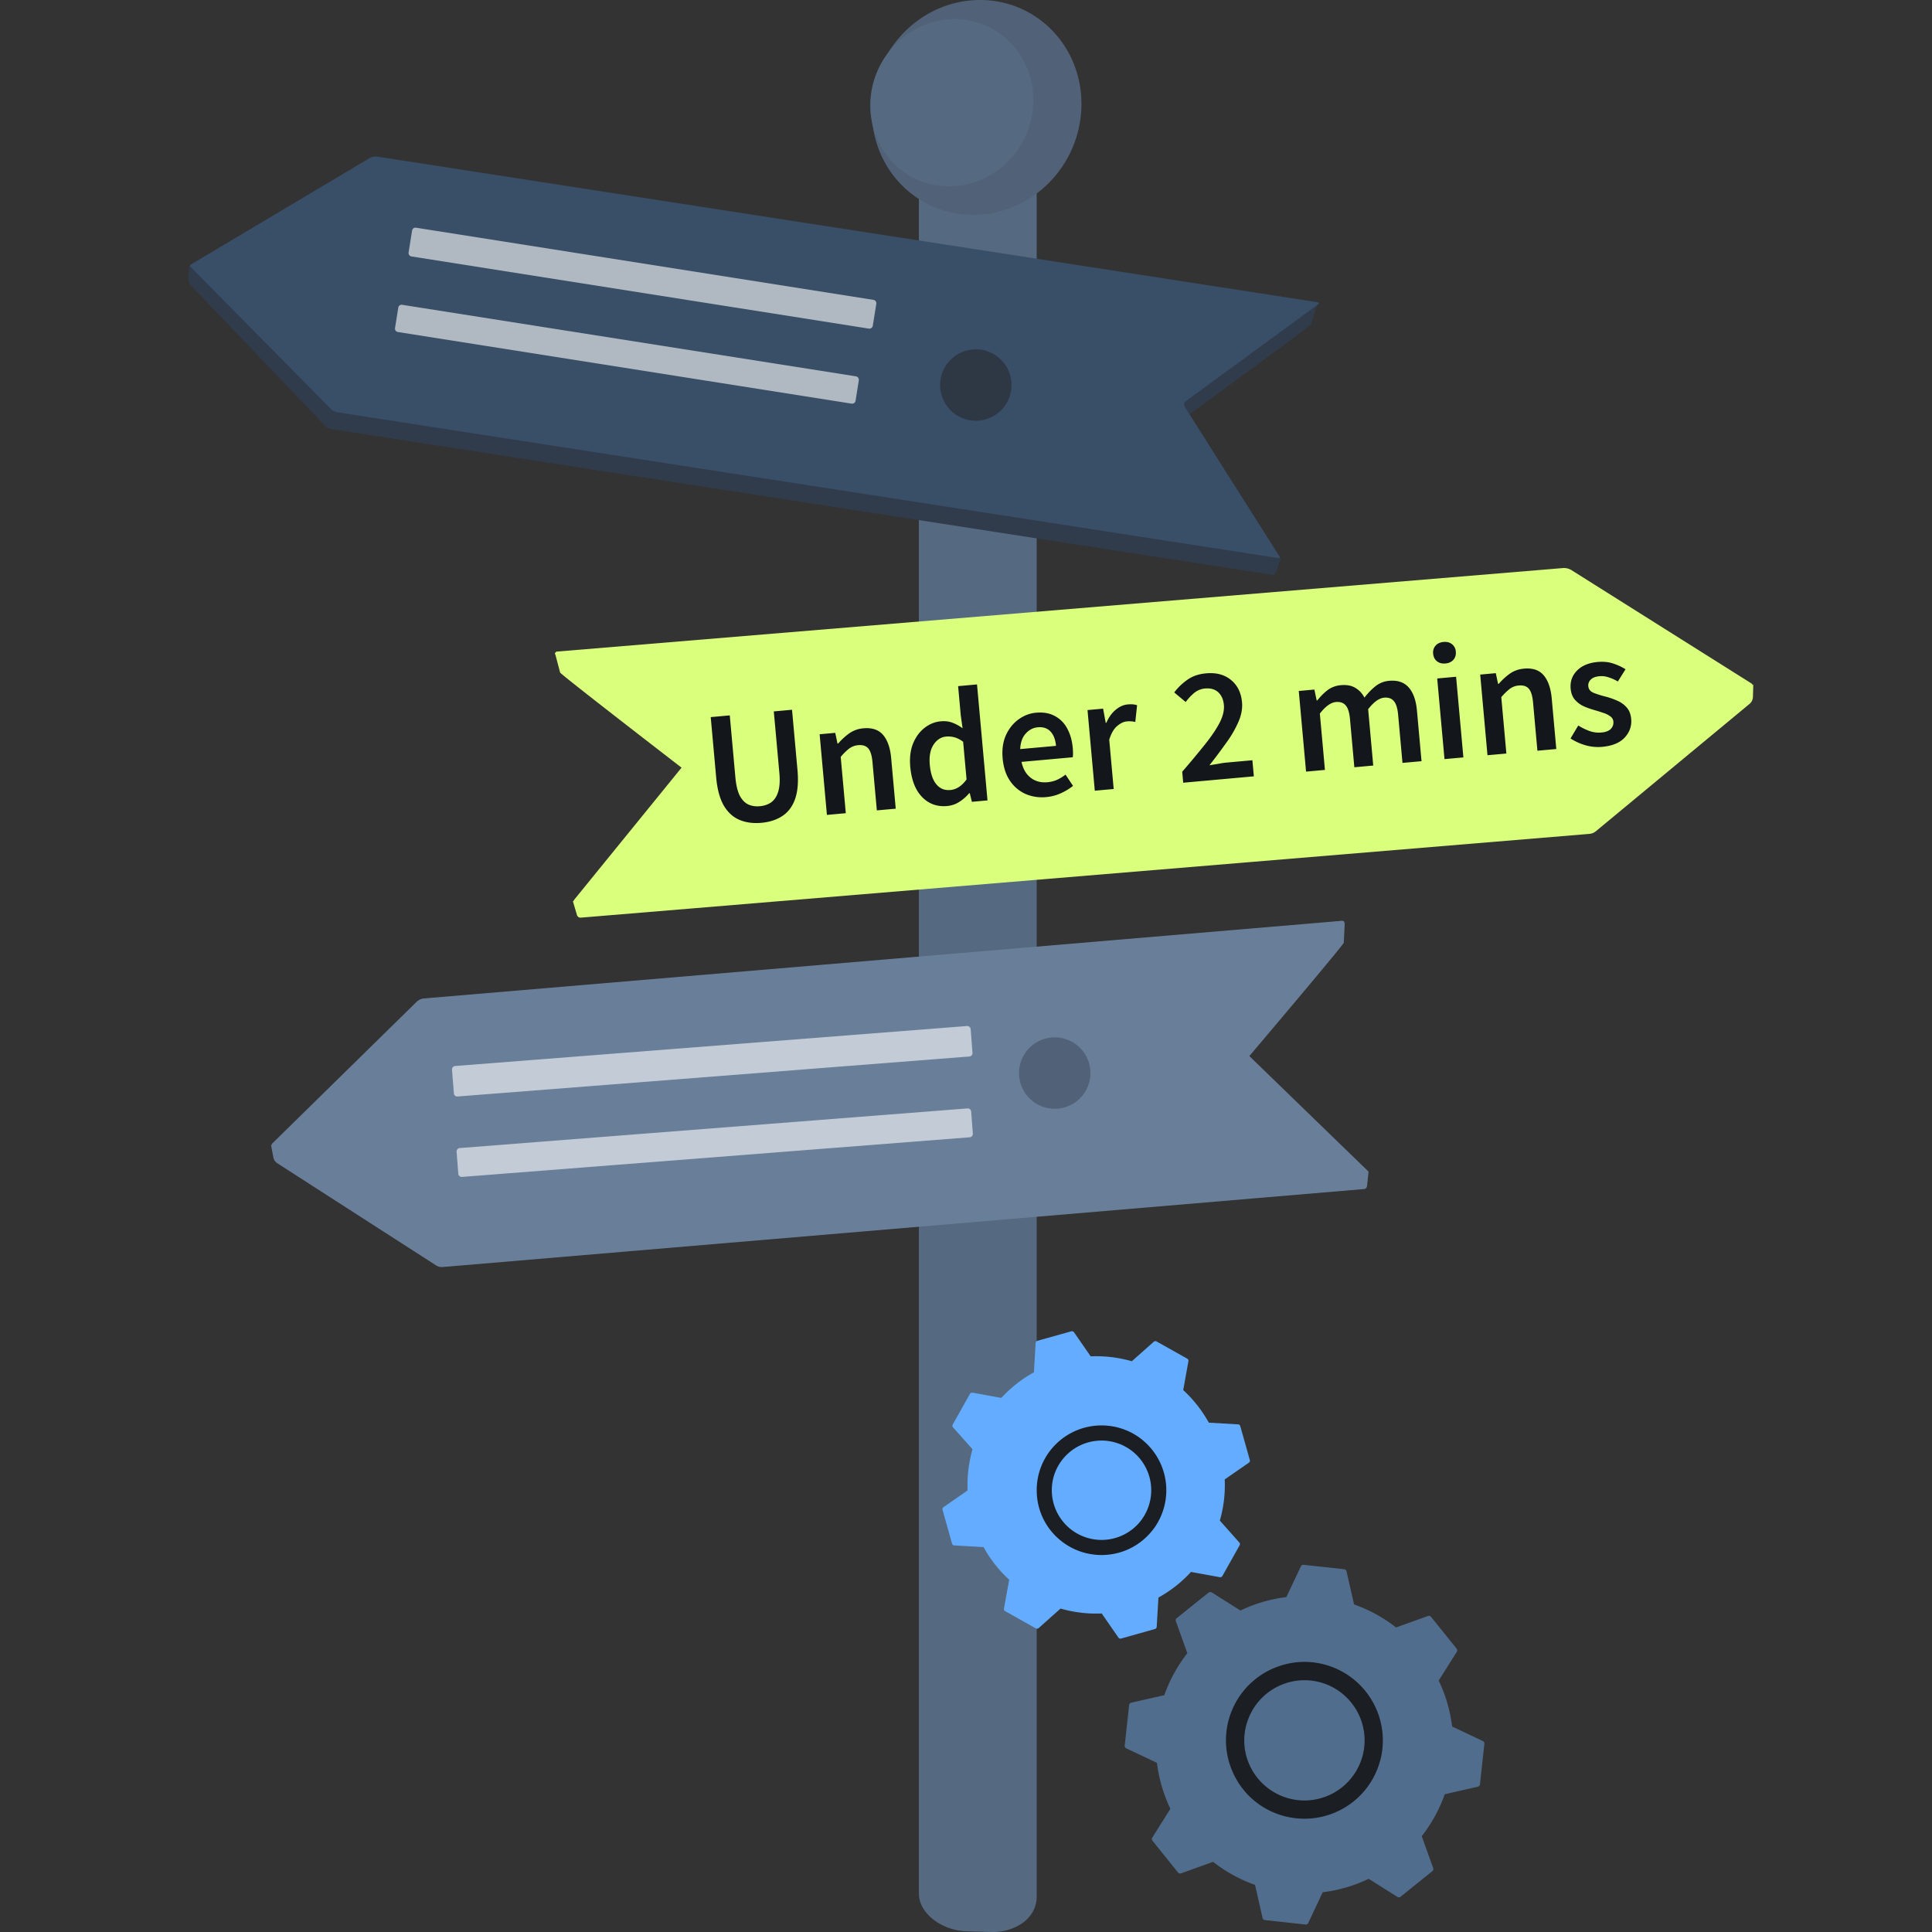
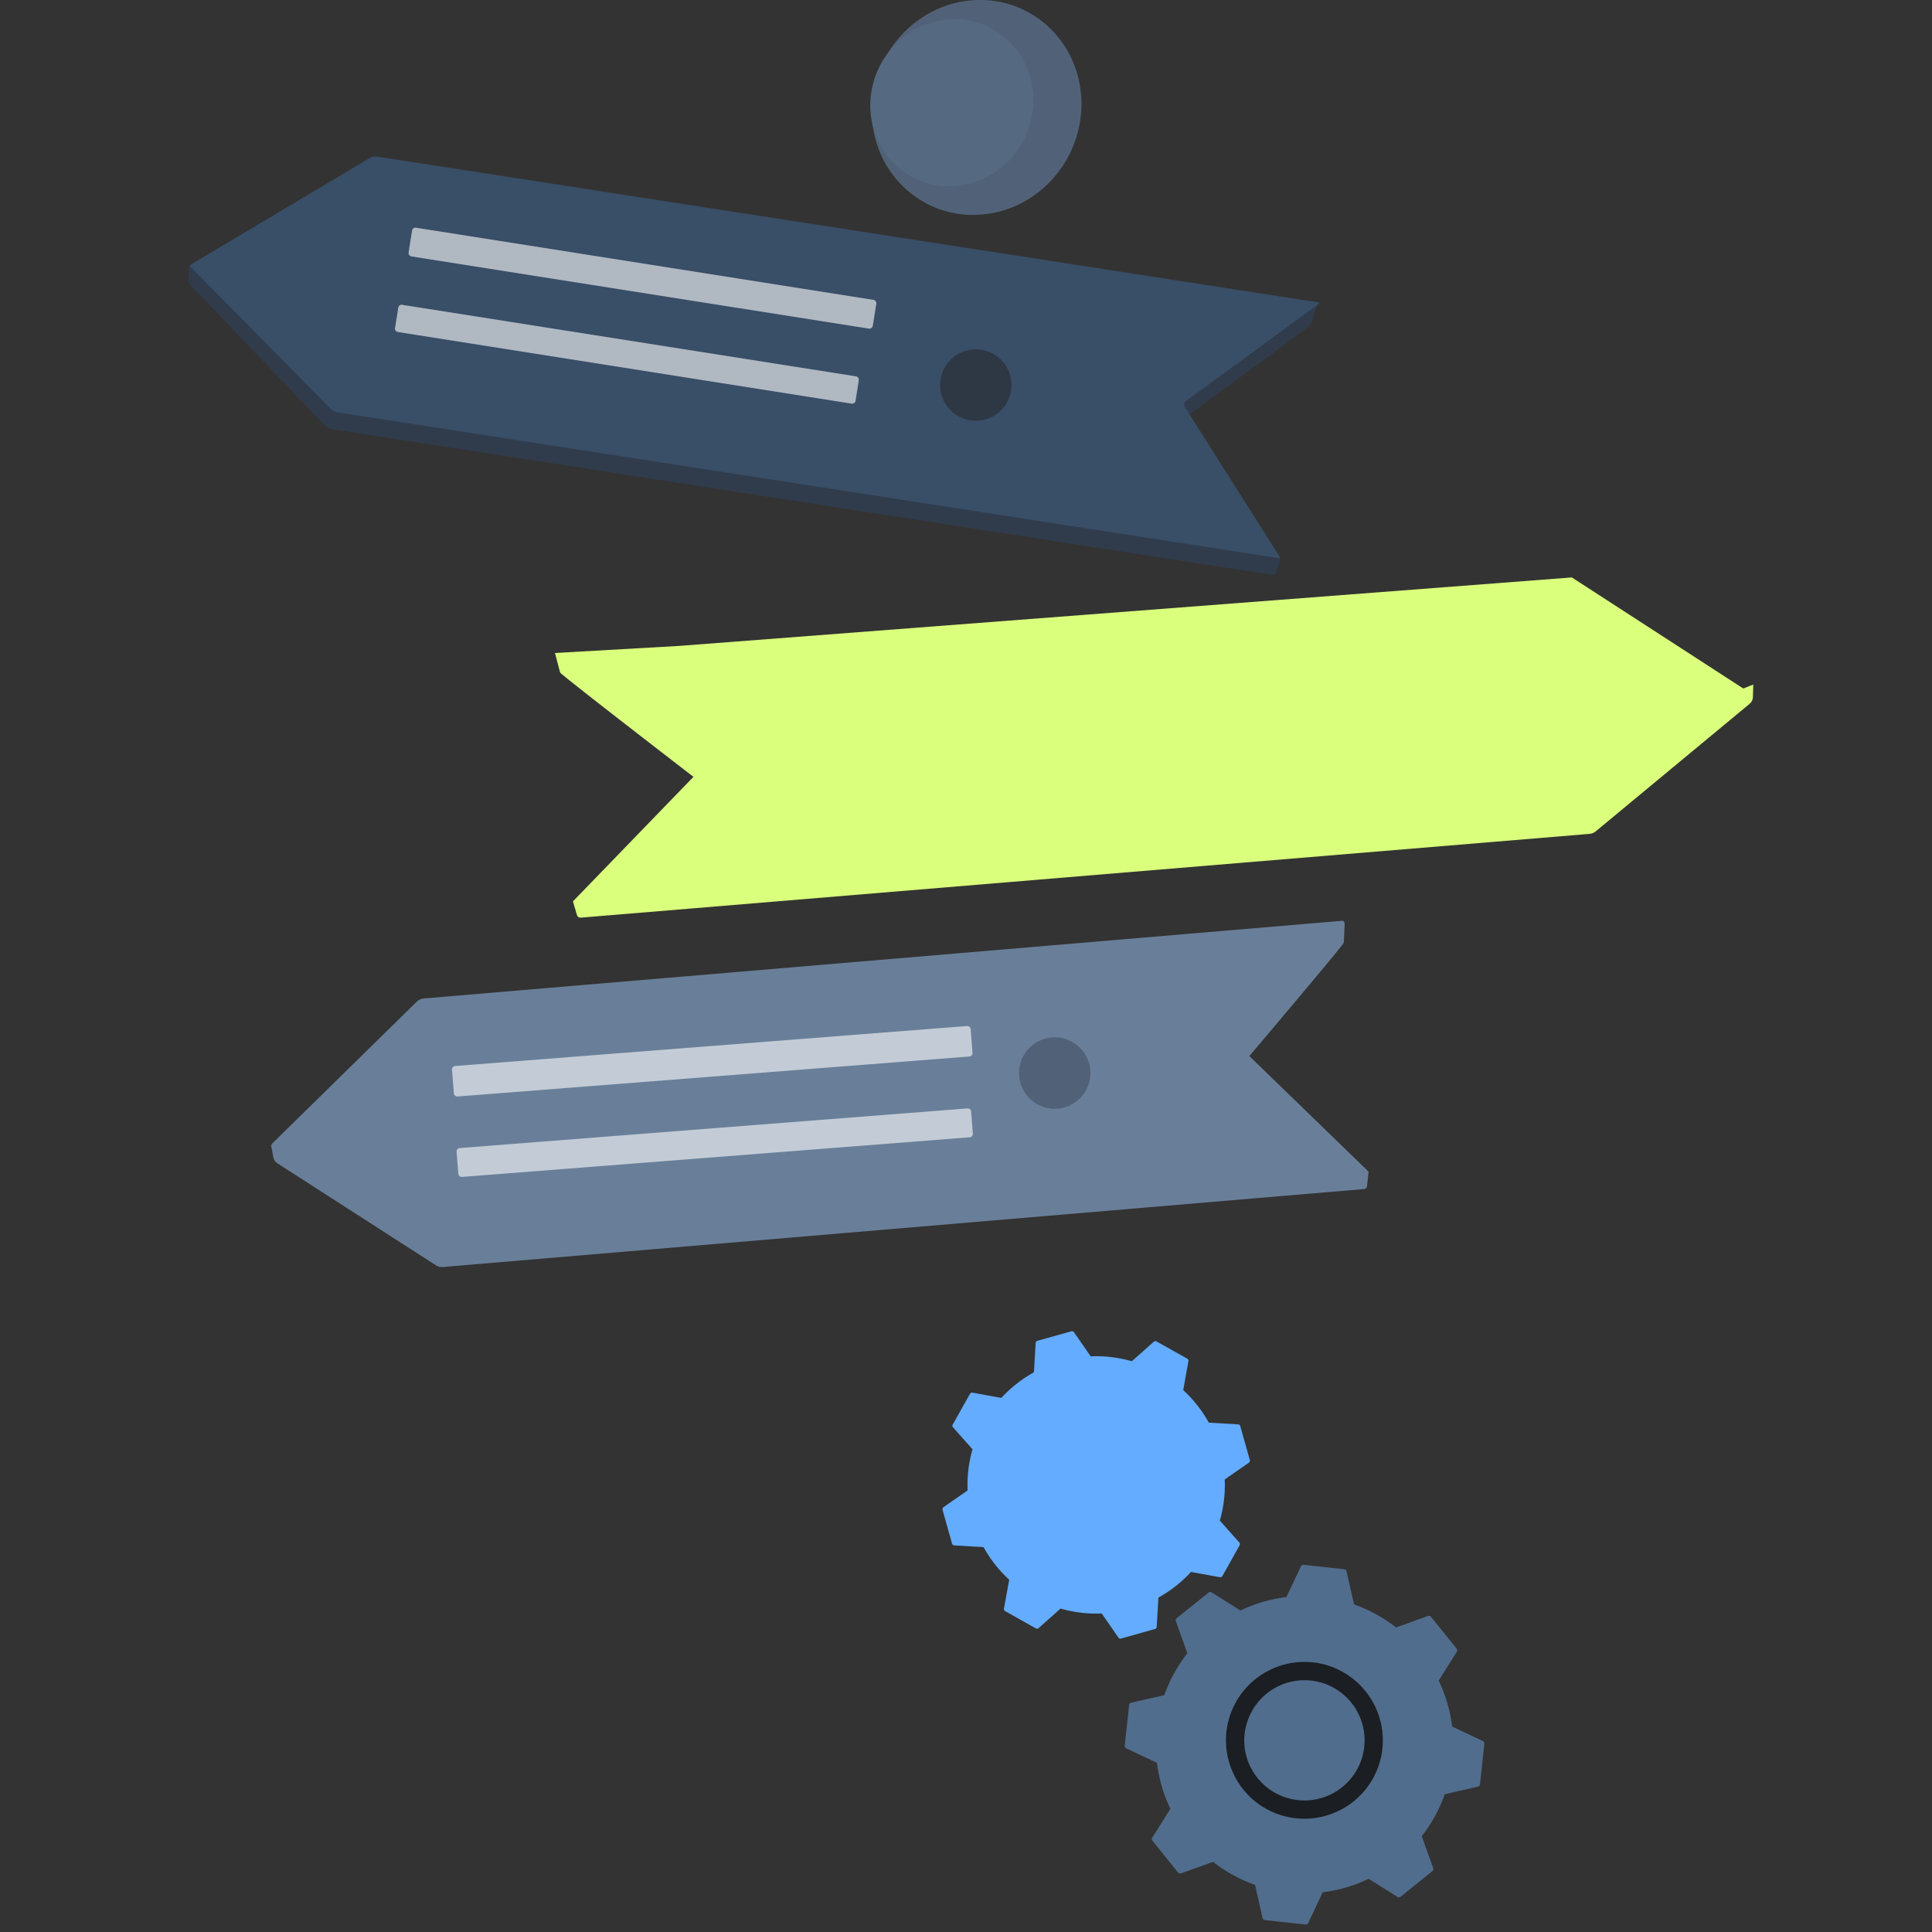
<svg xmlns="http://www.w3.org/2000/svg" width="164" height="164" fill="none">
  <rect width="100%" height="100%" fill="#333333" stroke="none" />
  <g clip-path="url(#a)">
-     <path fill="#556981" d="M88 16v145.005c0 .959-.515 1.82-1.391 2.357a4.434 4.434 0 01-2.437.636l-2.114-.058c-2.136-.064-4.058-1.531-4.058-3.206V16.243L88 16z" />
    <path fill="#516278" d="M91.8 8.824a9.522 9.522 0 01-4.111 7.827 8.906 8.906 0 01-4.814 1.586 8.419 8.419 0 01-2.532-.297 7.965 7.965 0 01-2.128-.916c-2.533-1.518-4.211-4.333-4.211-7.605 0-5.02 3.966-9.237 8.871-9.413 4.92-.183 8.925 3.76 8.925 8.818z" />
    <path fill="#556981" d="M87.712 8.496c0 2.51-1.274 4.76-3.196 6.08a6.904 6.904 0 01-5.713 1.007 6.34 6.34 0 01-1.335-.534 6.672 6.672 0 01-.32-.176c-1.961-1.19-3.273-3.371-3.273-5.919 0-3.906 3.082-7.178 6.896-7.315 3.829-.145 6.941 2.921 6.941 6.857z" />
    <path fill="#303C4C" d="M16.063 22.54l.763.389 14.44-8.849 70.719 10.45 9.894 1.13-.588 1.845c-.076.206-11.335 8.406-11.335 8.406l8.765 11.496-.42 1.182a.305.305 0 01-.328.199l-9.1-1.404-70.758-10.961a.91.91 0 01-.518-.275L16.215 24.233a.77.77 0 01-.213-.595l.06-1.098z" />
    <path fill="#394E67" d="M32.067 13.302l79.812 12.358c.068.015.091.114.03.16l-11.243 8.23a.36.36 0 00-.092.489l8.04 12.7c.038.061-.008.145-.084.138L28.672 35.004a1.12 1.12 0 01-.61-.313l-11.9-12.052a.117.117 0 01.023-.176l15.157-9.024c.221-.13.473-.175.725-.137z" />
    <path fill="#697F99" d="M23.004 97.172l.808.198 11.603-11.693 69.155-6.34 9.23-1.151a.31.31 0 01.344.328l-.077 1.51c-.03.206-8.802 10.55-8.802 10.55l10.908 8.879-.13 1.213c-.015.145-.122.259-.259.267l-8.91.755-69.308 5.866a.914.914 0 01-.557-.145l-13.471-8.666a.768.768 0 01-.336-.51l-.198-1.061z" />
    <path fill="#697F99" d="M35.987 84.754l77.943-6.591c.16-.015.259.168.152.29l-8.581 10.198a.365.365 0 00.03.489l10.504 10.183c.054.046.023.138-.045.145l-78.226 6.614a1.01 1.01 0 01-.64-.153l-13.998-8.68a.112.112 0 01-.023-.176l12.243-12.014a1.05 1.05 0 01.64-.305z" />
    <path fill="#fff" d="M82.283 89.681l-43.442 3.395a.286.286 0 01-.312-.267l-.16-2a.297.297 0 01.267-.32l43.449-3.394a.297.297 0 01.313.275l.152 1.998a.29.29 0 01-.267.313zm.032 6.858l-43.098 3.364a.29.29 0 01-.313-.267l-.145-1.87a.29.29 0 01.267-.312l43.098-3.364a.286.286 0 01.313.267l.145 1.869a.29.29 0 01-.267.313z" opacity=".6" />
    <path fill="#DAFF7C" d="M148.829 58.108l-.847.336-14.554-9.428-75.761 5.812-10.558.603.435 1.655c.069.19 11.32 8.856 11.32 8.856L48.635 76.515l.343 1.167a.315.315 0 00.328.213l9.749-.808 75.853-6.301a.982.982 0 00.572-.236l13.044-10.81a.788.788 0 00.275-.564l.03-1.068z" />
-     <path fill="#DAFF7C" d="M132.65 48.222L47.27 55.31c-.138.015-.191.19-.085.275l11.084 8.52a.333.333 0 01.061.473l-9.573 11.778a.085.085 0 00.076.137l85.61-7.11c.244-.015.473-.106.663-.259L148.715 58.2a.104.104 0 00-.016-.168l-15.301-9.634a1.228 1.228 0 00-.748-.176z" />
    <path fill="#2E3744" d="M85.861 32.685c0 1.67-1.35 3.028-3.028 3.028a3.03 3.03 0 01-3.028-3.028 3.03 3.03 0 013.028-3.029 3.026 3.026 0 013.028 3.029z" />
    <path fill="#2E3744" d="M84.902 32.204a1.864 1.864 0 01-1.861 1.861 1.869 1.869 0 01-1.861-1.861c0-1.03.839-1.861 1.86-1.861 1.03 0 1.862.831 1.862 1.861z" />
    <path fill="#516278" d="M92.564 91.085a3.032 3.032 0 11-6.065.007 3.032 3.032 0 016.065-.007z" />
    <path fill="#516278" d="M91.601 90.604c0 1.03-.831 1.862-1.86 1.862a1.859 1.859 0 01-1.862-1.862c0-1.03.831-1.86 1.861-1.86s1.861.83 1.861 1.86z" />
    <path fill="#fff" d="M73.754 27.895l-38.827-6.126a.294.294 0 01-.244-.335l.297-1.862a.29.29 0 01.328-.244l38.835 6.126c.16.023.267.175.244.335l-.298 1.861a.294.294 0 01-.335.245zm-1.464 6.369l-38.514-6.08a.288.288 0 01-.244-.335l.275-1.732c.023-.16.175-.274.328-.244l38.521 6.072a.3.3 0 01.245.336l-.275 1.739a.294.294 0 01-.336.244z" opacity=".6" />
    <path fill="#64ACFF" d="M105.283 121.06a.198.198 0 00-.184-.151l-2.487-.145a10.928 10.928 0 00-2.173-2.765l.441-2.448a.205.205 0 00-.098-.219l-2.607-1.462a.2.2 0 00-.236.026l-1.865 1.655a10.88 10.88 0 00-3.49-.416l-1.418-2.049a.209.209 0 00-.227-.077l-2.877.805a.206.206 0 00-.15.185l-.146 2.491a10.912 10.912 0 00-2.765 2.173l-2.448-.446a.208.208 0 00-.218.103l-1.462 2.607a.2.2 0 00.025.235l1.655 1.861a10.924 10.924 0 00-.416 3.494l-2.049 1.419a.206.206 0 00-.081.223l.81 2.881a.206.206 0 00.184.145l2.491.146a10.85 10.85 0 002.174 2.765l-.446 2.452a.202.202 0 00.103.215l2.606 1.466c.077.043.172.03.236-.026l1.86-1.659a10.81 10.81 0 003.494.416l1.42 2.049a.198.198 0 00.222.082l2.877-.811a.196.196 0 00.15-.184l.146-2.486a10.859 10.859 0 002.765-2.174l2.452.446a.207.207 0 00.214-.103l1.462-2.606a.2.2 0 00-.026-.236l-1.654-1.861c.334-1.153.467-2.332.415-3.494l2.05-1.419a.21.21 0 00.081-.227l-.81-2.876z" />
-     <path fill="#1B1E22" fill-rule="evenodd" d="M97.494 130.286c-2.087 2.206-5.572 2.292-7.777.204a5.436 5.436 0 01-1.711-3.846 5.466 5.466 0 011.507-3.933c2.087-2.198 5.58-2.292 7.777-.204a5.515 5.515 0 01.722 7.151c-.157.22-.33.429-.518.628zm-8.209-3.674a4.225 4.225 0 007.283 2.795 4.226 4.226 0 00-.157-5.966 4.224 4.224 0 00-6.365.644 4.16 4.16 0 00-.76 2.527z" clip-rule="evenodd" />
    <path fill="#516D8D" d="M121.478 137.252a.228.228 0 00-.264-.076l-2.709.972a12.623 12.623 0 00-3.563-1.954l-.64-2.802a.236.236 0 00-.204-.187l-3.433-.373a.232.232 0 00-.239.134l-1.232 2.604c-1.371.17-2.686.559-3.897 1.14l-2.437-1.535a.245.245 0 00-.277.021l-2.692 2.16a.238.238 0 00-.076.264l.974 2.714a12.613 12.613 0 00-1.954 3.563l-2.804.636a.239.239 0 00-.185.208l-.373 3.433a.232.232 0 00.134.239l2.602 1.227c.17 1.371.56 2.691 1.142 3.902l-1.535 2.437a.238.238 0 00.014.274l2.167 2.695a.239.239 0 00.262.071l2.714-.974a12.527 12.527 0 003.563 1.954l.637 2.808a.235.235 0 00.207.182l3.435.377a.24.24 0 00.239-.135l1.225-2.606a12.484 12.484 0 003.902-1.142l2.437 1.535a.228.228 0 00.274-.014l2.69-2.165a.227.227 0 00.076-.264l-.972-2.709a12.527 12.527 0 001.954-3.563l2.808-.638a.241.241 0 00.182-.206l.372-3.433a.23.23 0 00-.134-.239l-2.602-1.228a12.501 12.501 0 00-1.142-3.902l1.535-2.436a.248.248 0 00-.016-.279l-2.165-2.69z" />
    <path fill="#1B1E22" fill-rule="evenodd" d="M116.965 150.049c-1.277 3.445-5.114 5.195-8.56 3.918a6.58 6.58 0 01-3.729-3.468 6.612 6.612 0 01-.189-5.091c1.281-3.437 5.123-5.199 8.559-3.918a6.67 6.67 0 014.197 7.614c-.07.319-.163.634-.278.945zm-10.88-.192a5.11 5.11 0 009.432-.347 5.111 5.111 0 00-3.006-6.564 5.11 5.11 0 00-6.563 3.006 5.035 5.035 0 00.137 3.905z" clip-rule="evenodd" />
-     <path fill="#13171C" d="M64.628 69.846c-.697.063-1.319-.022-1.865-.254-.545-.232-.99-.641-1.334-1.229-.334-.588-.546-1.38-.636-2.374l-.462-5.117 1.617-.146.474 5.242c.06.66.181 1.179.365 1.556.193.367.436.621.73.763.293.133.621.183.983.15.372-.033.69-.142.955-.325.273-.193.472-.488.595-.883.132-.406.168-.938.109-1.598l-.474-5.243 1.548-.14.462 5.117c.09.995.023 1.812-.2 2.45-.224.64-.583 1.121-1.079 1.447-.486.325-1.082.52-1.788.584zm5.566-.672l-.619-6.846 1.325-.12.194.91.056-.005a5.34 5.34 0 01.935-.857 2.4 2.4 0 011.212-.433c.734-.066 1.29.122 1.668.566.377.444.605 1.098.683 1.963l.388 4.294-1.604.145-.369-4.085c-.05-.567-.17-.96-.359-1.177-.188-.217-.473-.308-.854-.274a1.448 1.448 0 00-.775.295c-.21.16-.447.392-.71.697l.432 4.782-1.603.145zm10.215-.754c-.855.077-1.567-.177-2.135-.763-.568-.586-.903-1.441-1.005-2.566-.067-.744.01-1.397.23-1.96.23-.565.556-1.011.976-1.34.42-.328.877-.515 1.37-.56.39-.035.726.005 1.008.12.29.105.577.262.858.471l-.155-1.097-.225-2.481 1.604-.145.89 9.844-1.325.12-.179-.73-.055.005a3.639 3.639 0 01-.821.721 2.249 2.249 0 01-1.036.36zm.271-1.36c.511-.046.967-.345 1.367-.897l-.289-3.193a2.103 2.103 0 00-.737-.383 2.054 2.054 0 00-.709-.062c-.436.04-.795.273-1.075.701-.271.418-.375.985-.31 1.701.066.734.252 1.285.557 1.65.305.367.703.528 1.196.483zm8.13.601a3.536 3.536 0 01-1.753-.263 3.154 3.154 0 01-1.324-1.118c-.347-.512-.554-1.145-.622-1.898-.067-.743.024-1.398.273-1.964.258-.567.615-1.016 1.073-1.348.457-.332.95-.522 1.48-.57.623-.056 1.157.036 1.6.278a2.51 2.51 0 011.051 1.057c.258.464.416 1.017.474 1.658.03.335.03.598 0 .788l-4.35.393c.129.597.39 1.047.783 1.349.392.302.863.428 1.411.378.298-.027.568-.093.812-.2.252-.116.496-.265.733-.445l.634.954a4.945 4.945 0 01-1.04.629 3.8 3.8 0 01-1.236.322zm-2.21-4.074l3.04-.274c-.048-.53-.202-.933-.461-1.21-.26-.286-.623-.407-1.088-.366-.4.037-.744.218-1.033.544-.28.316-.433.751-.458 1.306zm6.333 3.533l-.618-6.846 1.324-.12.221 1.203.056-.005c.202-.468.464-.834.787-1.097.322-.273.664-.426 1.026-.459.326-.029.59-.006.794.07l-.153 1.419a2.157 2.157 0 00-.721-.047c-.27.024-.543.156-.822.397-.279.232-.501.617-.668 1.157l.378 4.183-1.604.145zm7.505-.678l-.084-.934a77.383 77.383 0 001.94-2.326c.547-.687.96-1.3 1.24-1.841.278-.55.397-1.048.357-1.495-.042-.464-.202-.825-.478-1.081-.276-.256-.651-.363-1.125-.32a1.664 1.664 0 00-.922.378c-.261.22-.5.477-.718.768l-.973-.812a4.96 4.96 0 011.179-1.118c.415-.281.924-.45 1.528-.504.856-.077 1.556.108 2.103.555.556.447.871 1.084.946 1.91.047.522-.054 1.07-.302 1.645a9.142 9.142 0 01-1.021 1.765c-.432.61-.913 1.254-1.442 1.93.23-.04.48-.082.748-.124.267-.053.507-.088.721-.108l2.175-.196.124 1.366-5.996.542zm10.428-.942l-.619-6.846 1.325-.12.196.924.056-.005c.26-.333.548-.621.863-.865a2.158 2.158 0 011.129-.425c.502-.046.911.03 1.229.226.326.186.585.462.778.83.293-.383.606-.707.938-.971a2.163 2.163 0 011.154-.456c.725-.065 1.281.123 1.668.566.387.444.619 1.097.697 1.962l.388 4.294-1.617.146-.369-4.085c-.052-.567-.176-.959-.374-1.175-.188-.218-.459-.31-.812-.278-.428.038-.881.365-1.359.98l.432 4.782-1.604.145-.369-4.085c-.051-.567-.175-.959-.373-1.175-.188-.217-.464-.31-.826-.277-.428.039-.881.365-1.36.98l.432 4.783-1.603.145zm11.751-1.062l-.619-6.846 1.604-.145.618 6.846-1.603.145zm.082-8.118c-.288.026-.528-.037-.72-.188-.192-.151-.3-.367-.325-.645a.864.864 0 01.205-.68c.162-.183.387-.288.675-.314.288-.026.528.037.72.188a.87.87 0 01.324.632c.025.279-.043.51-.205.693-.161.183-.386.288-.674.314zm3.567 7.789l-.618-6.847 1.324-.12.195.91.056-.004c.28-.325.591-.611.934-.858.344-.246.748-.39 1.212-.433.735-.066 1.291.123 1.668.567.377.444.605 1.098.683 1.962l.388 4.295-1.603.144-.369-4.085c-.051-.567-.171-.959-.36-1.176-.188-.218-.473-.309-.854-.274a1.447 1.447 0 00-.774.294 4.88 4.88 0 00-.71.697l.432 4.783-1.604.145zm9.728-.71a3.921 3.921 0 01-1.419-.14 4.668 4.668 0 01-1.26-.575l.659-1.1a4.9 4.9 0 00.971.475c.319.112.651.152.995.121.372-.033.639-.137.801-.311a.759.759 0 00.212-.61.584.584 0 00-.266-.454 1.808 1.808 0 00-.574-.285 12.04 12.04 0 00-.723-.23 7.539 7.539 0 01-.929-.324 2.32 2.32 0 01-.768-.563c-.21-.243-.331-.556-.366-.937-.054-.604.124-1.117.536-1.538.412-.422.999-.667 1.761-.736.483-.043.923.001 1.319.134a4.8 4.8 0 011.042.483l-.651 1.042a3.507 3.507 0 00-.777-.351 1.815 1.815 0 00-.782-.098c-.344.03-.593.128-.746.292a.664.664 0 00-.204.553c.025.27.183.461.474.575a8.4 8.4 0 001.013.316c.326.084.645.195.958.336a2.2 2.2 0 01.795.56c.228.242.362.577.4 1.004.053.586-.129 1.109-.547 1.568-.418.45-1.06.714-1.924.792z" />
  </g>
  <defs>
    <clipPath id="a">
      <path fill="#fff" d="M0 0h164v164H0z" />
    </clipPath>
  </defs>
</svg>